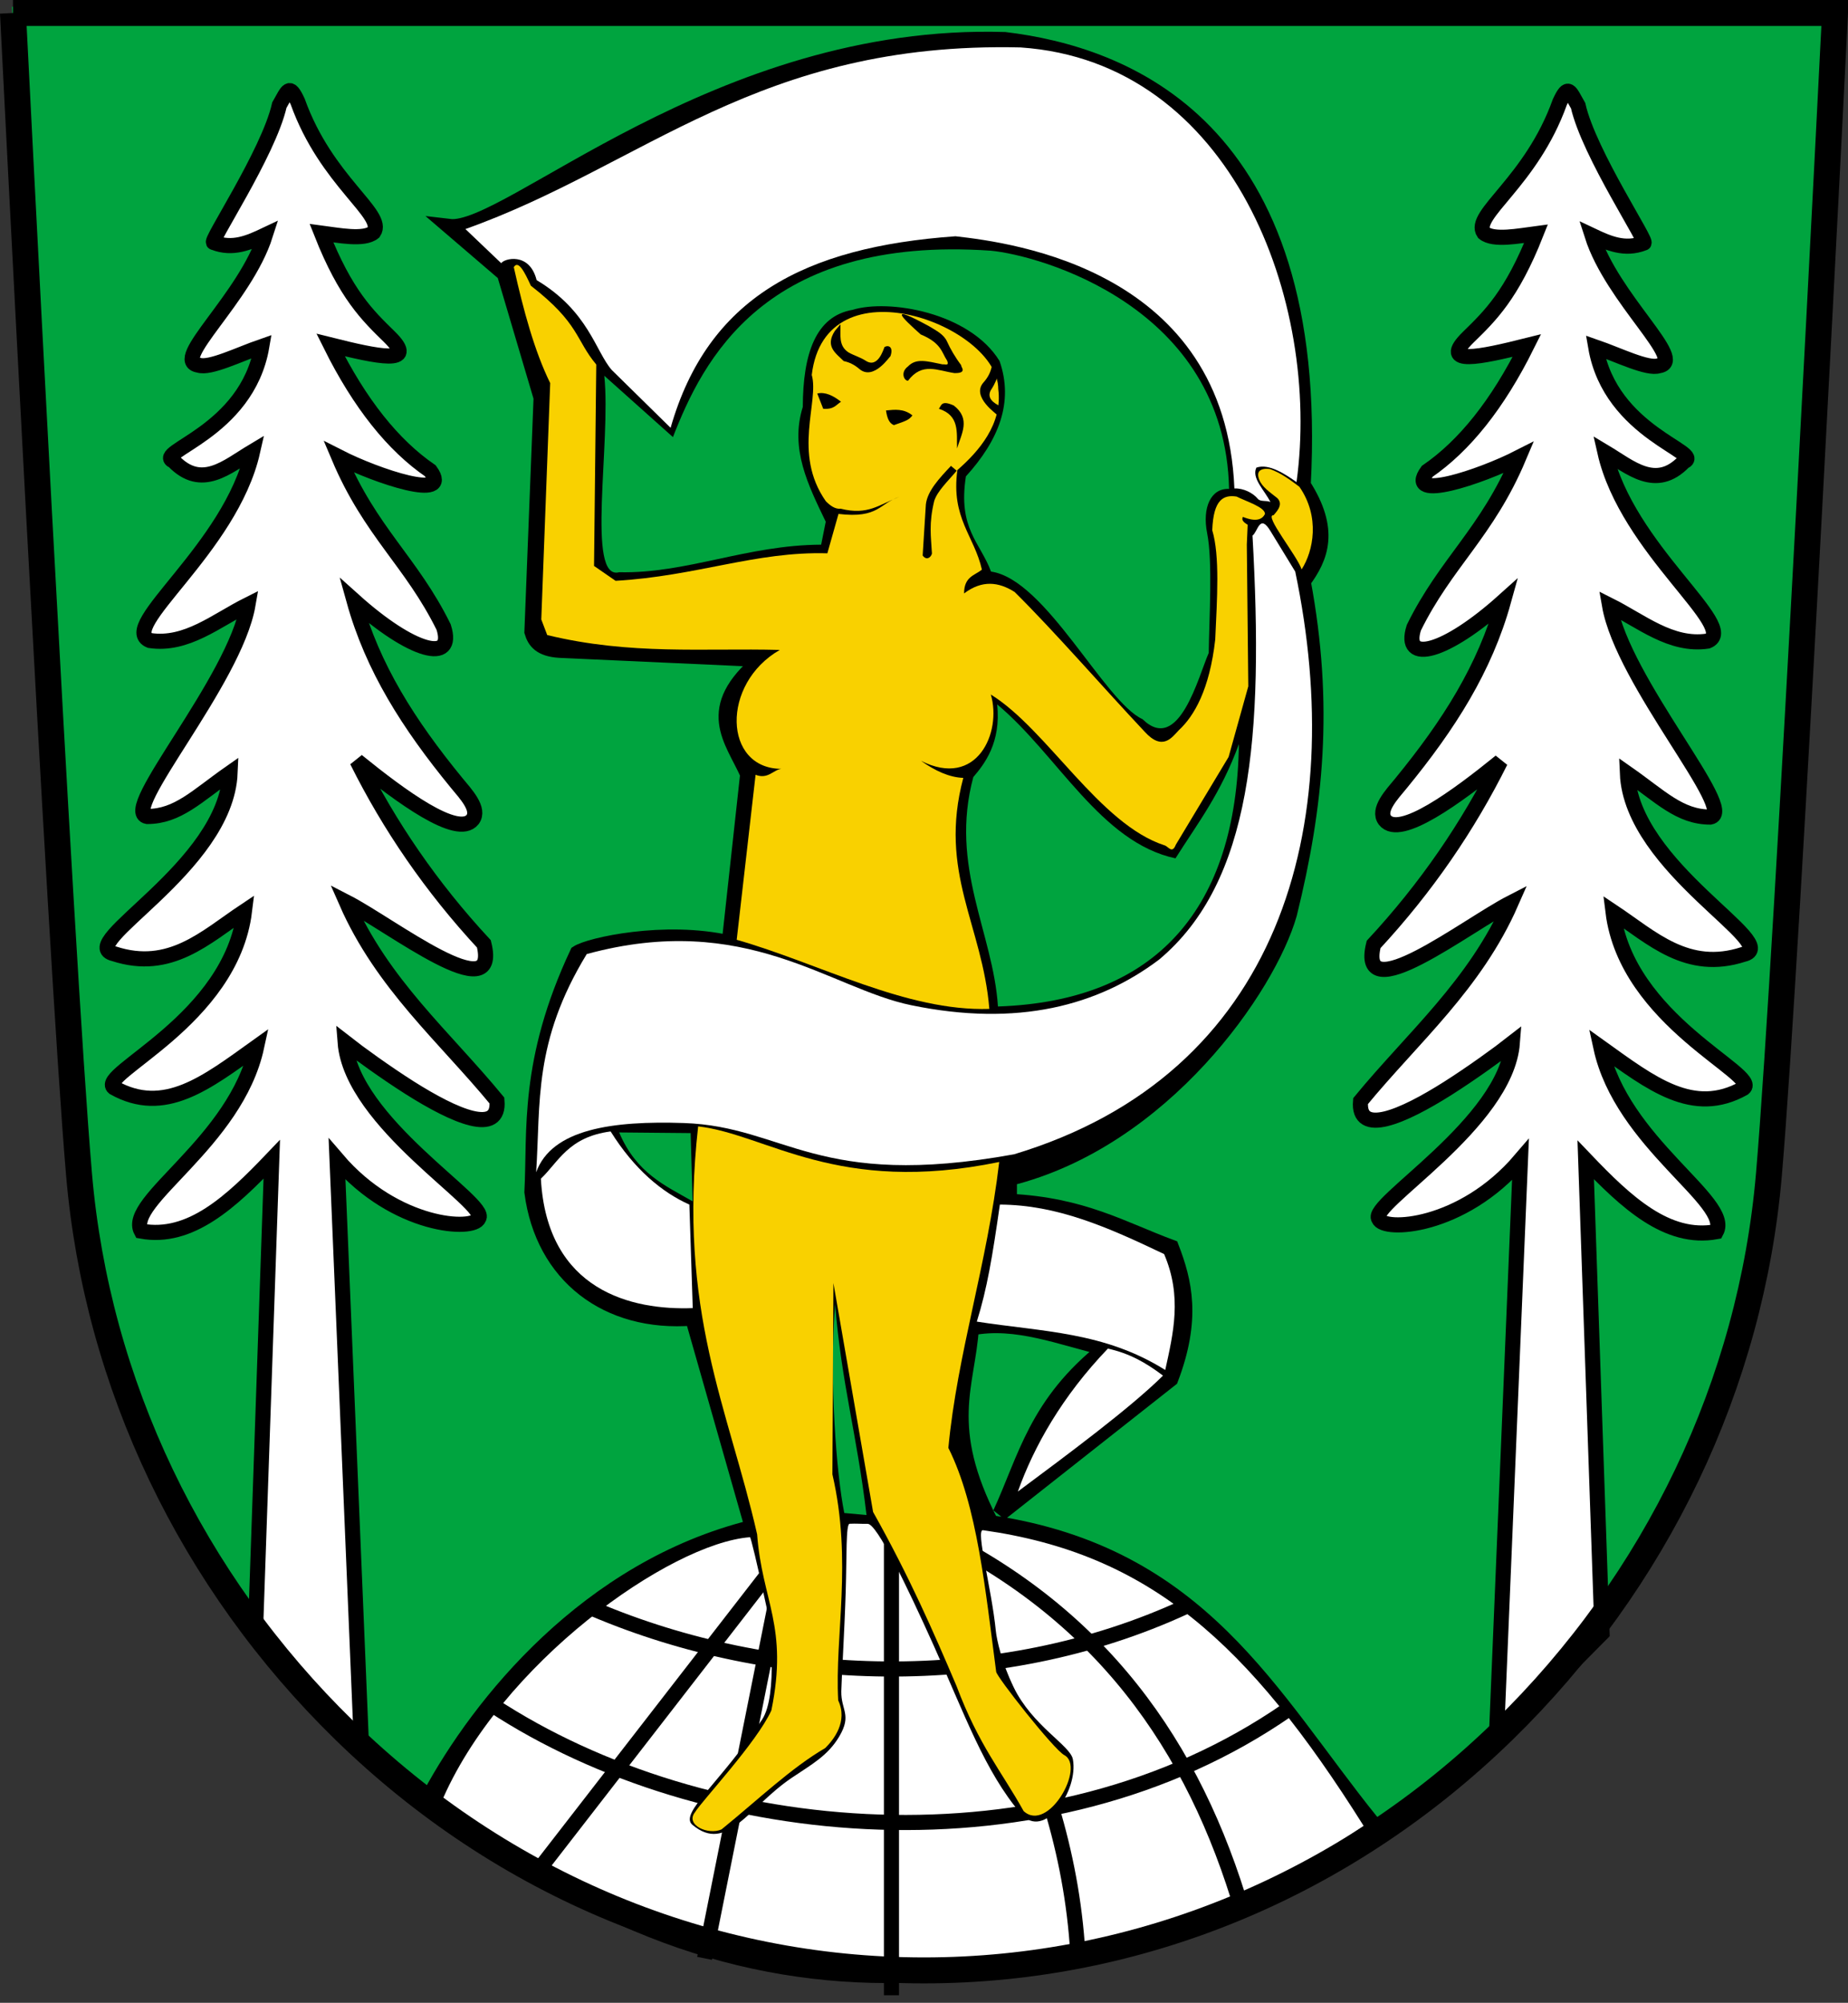
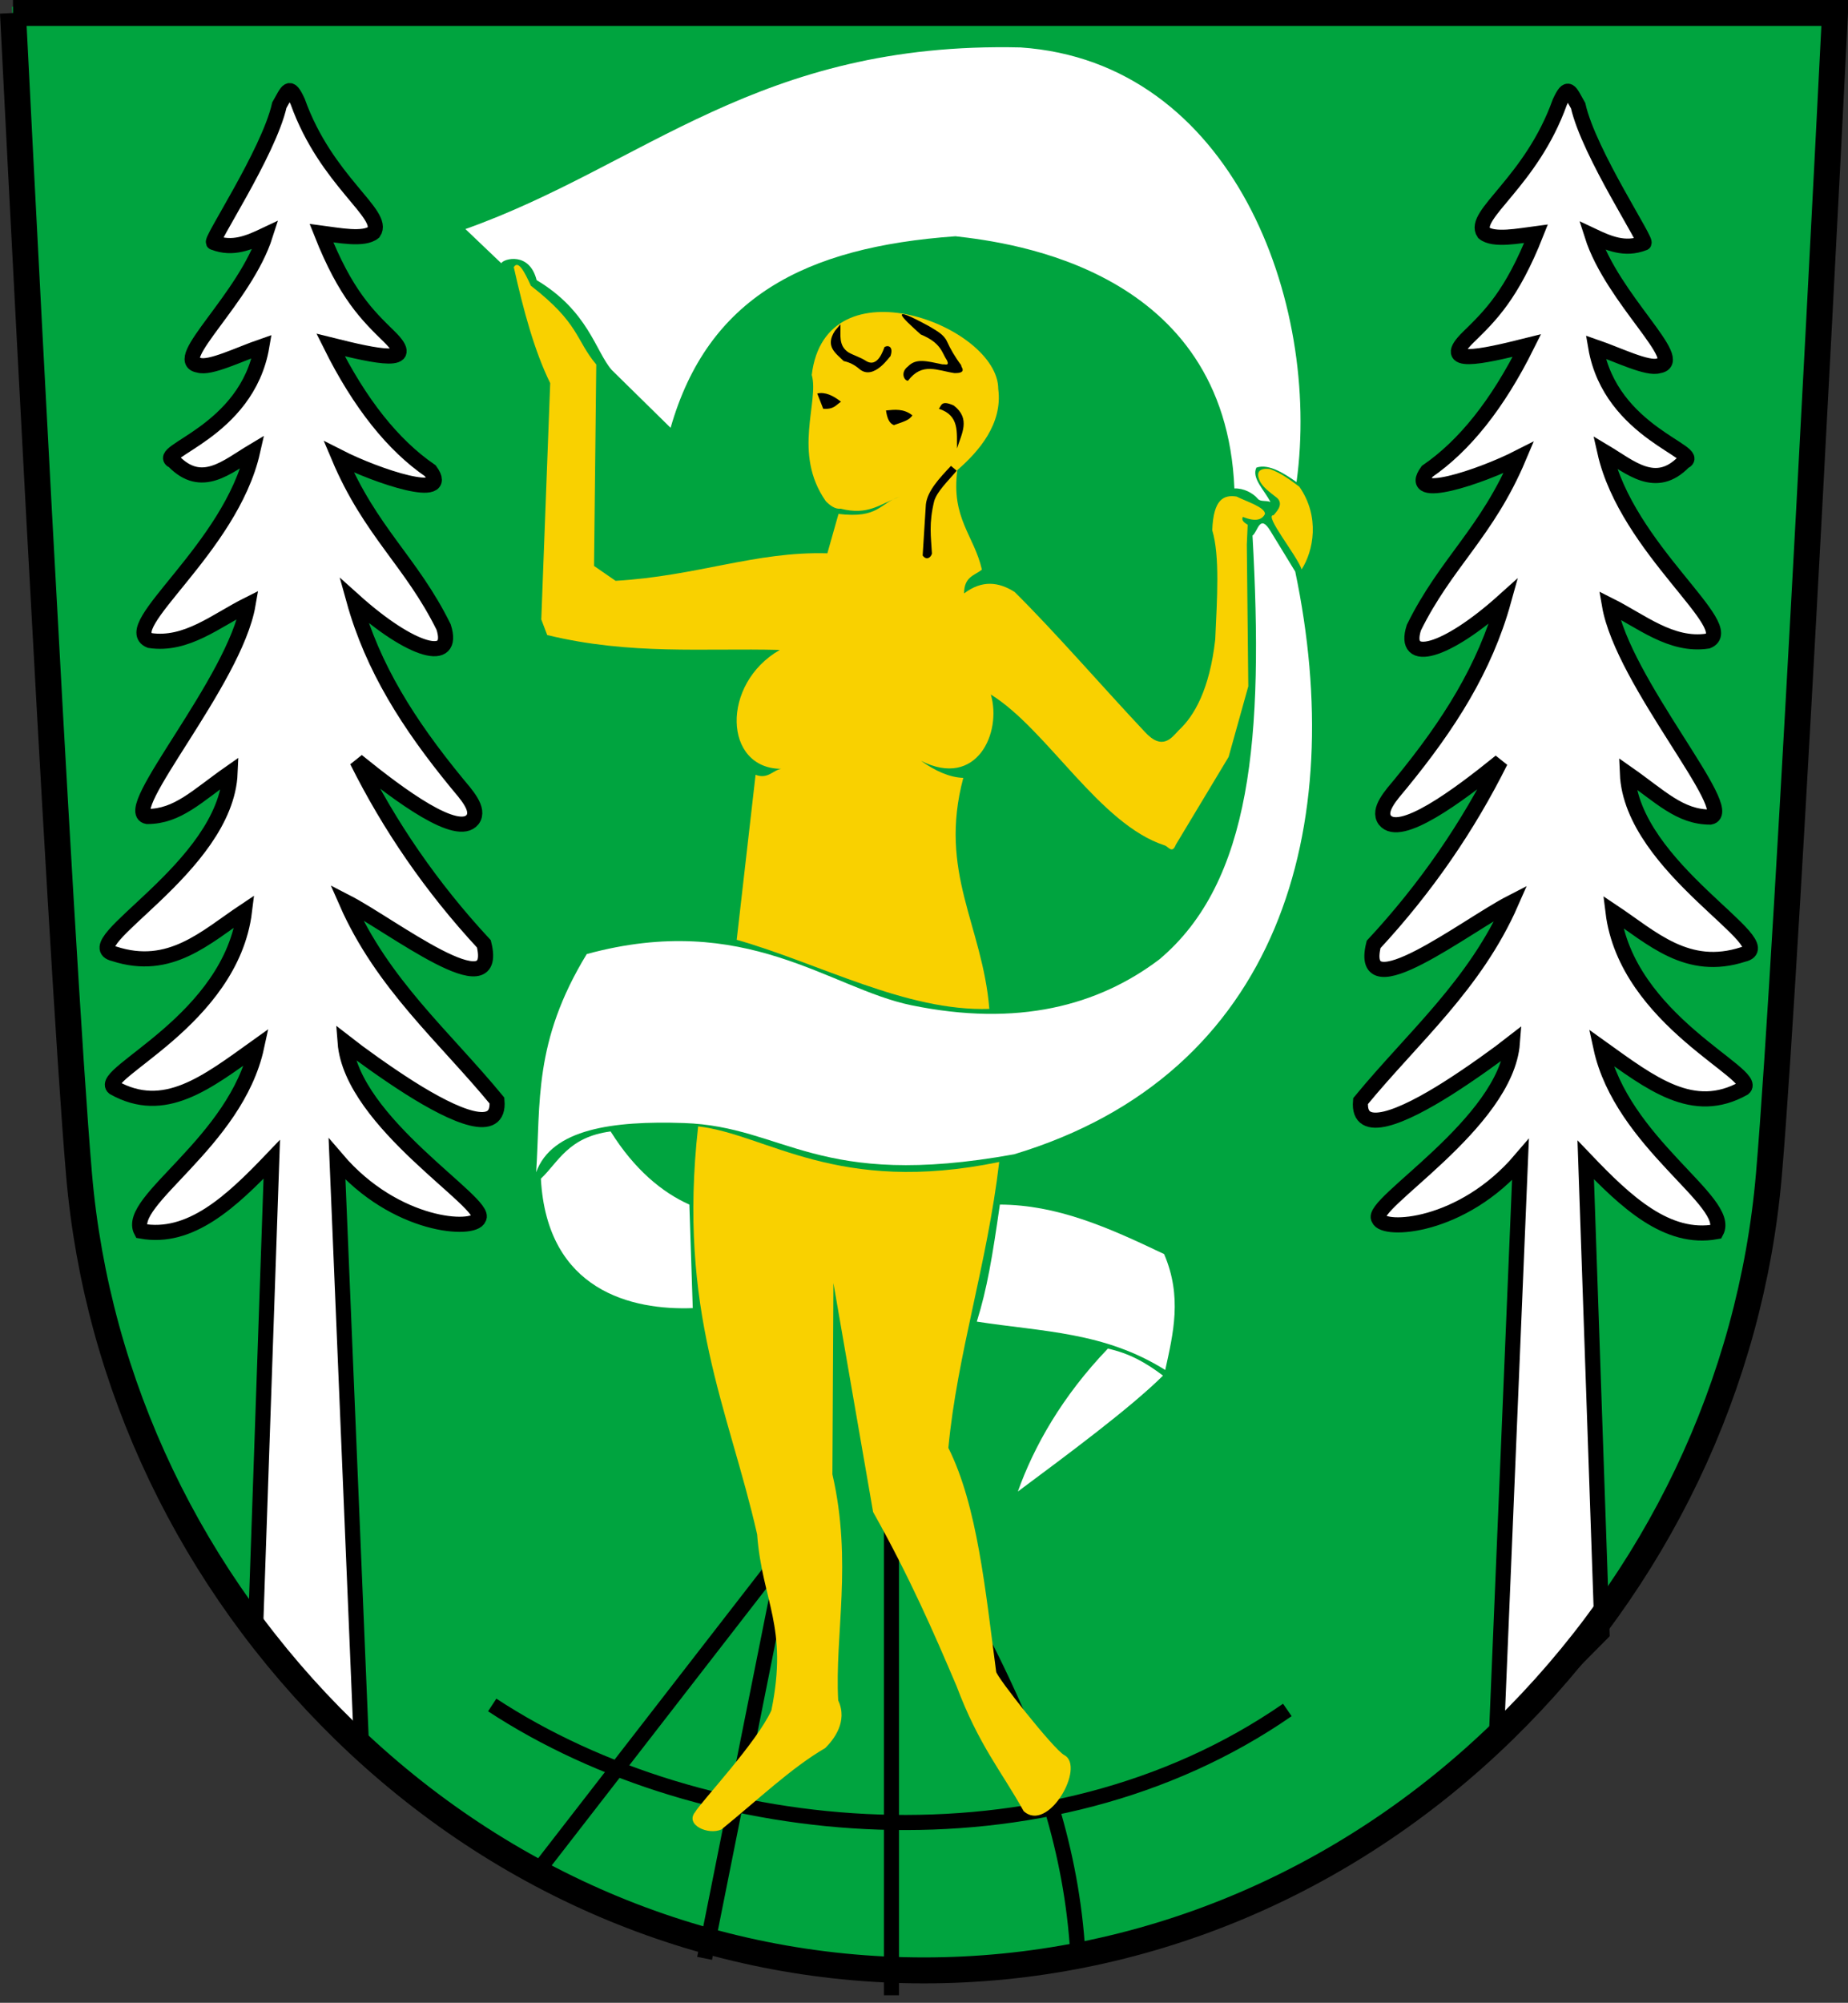
<svg xmlns="http://www.w3.org/2000/svg" version="1.0" width="712.035" height="771.489" id="svg2">
  <rect width="100%" height="100%" fill="#333333" stroke="none" />
  <defs id="defs5">
    <clipPath id="clipPath223">
      <path d="M 404.161,505.122 L 404.161,338.712 L 559.342,338.712 L 559.342,505.122" id="path225" />
    </clipPath>
  </defs>
  <path d="M 4.596,2.626 C 4.596,2.626 22.761,365.292 30.049,450.075 C 36.969,530.621 73.305,606.687 132.36,664.257 C 193.466,723.83 272.746,756.63 355.608,756.63 C 438.466,756.63 517.76,723.83 578.856,664.257 C 637.912,606.687 674.243,530.621 681.159,450.075 C 688.451,365.292 706.63,2.626 706.63,2.626 L 4.596,2.626" id="path255" style="fill:#00a43f;fill-opacity:1;fill-rule:nonzero;stroke:none" />
-   <path d="M 208.493,153.209 L 204.956,243.419 C 206.026,247.011 208.225,250.039 215.569,250.494 L 293.397,254.032 C 270.339,273.03 282.265,285.031 288.09,298.252 L 280.978,363.195 C 256.091,357.529 227.09,364.031 222.469,367.083 C 202.83,408.974 206.199,435.463 204.956,459.215 C 209.122,491.378 233.94,510.36 266.864,507.731 L 289.859,588.339 C 226.379,604.087 184.723,656.19 165.574,691.684 C 287.622,792.158 406.419,772.47 528.467,701.829 C 489.363,653.324 463.043,598.715 381.838,586.57 C 362.717,549.485 372.814,533.65 374.257,511.521 C 391.524,508.093 408.791,515.309 426.058,519.355 C 399.137,540.581 395.213,561.806 385.375,583.032 L 451.074,531.231 C 459.922,508.041 456.429,493.666 451.327,480.441 C 432.381,473.43 417.228,464.142 388.913,462.752 L 388.913,453.908 C 448.207,439.175 488.805,380.26 496.811,352.075 C 507.047,310.622 511.007,271.647 502.117,223.962 C 509.035,214.655 513.185,204.117 502.117,186.817 C 509.565,47.79 432.427,20.711 387.144,15.241 C 276.452,11.873 195.513,89.946 173.117,87.257 L 194.343,105.451 L 208.493,153.209 z" id="path2386" style="fill:#000000;fill-rule:evenodd;stroke:#000000;stroke-width:5.824px;stroke-linecap:butt;stroke-linejoin:miter;stroke-opacity:1" />
  <path d="M 232.835,144.735 C 235.504,170.572 225.712,223.873 238.563,220.424 C 264.506,221.011 287.848,209.923 316.391,209.811 L 318.16,200.967 C 311.371,186.867 304.295,172.815 309.316,156.747 C 309.387,136.141 314.331,121.802 328.52,119.349 C 342.314,115.087 373.581,120.283 385.123,139.059 C 390.681,154.971 384.771,169.609 372.164,183.503 C 369,203.712 377.75,209.028 381.838,220.172 C 402.894,223.134 425.513,270.344 440.209,277.026 C 454.28,290.777 461.83,260.245 465.73,251.505 C 465.883,238.54 467.309,216.422 465.122,205.441 C 463.129,195.433 466.606,187.99 473.563,188.333 C 472.002,117.883 400.189,98.326 381.838,96.572 C 294.378,90.495 270.688,139.151 259.284,168.37 L 232.835,144.735 z" id="path2388" style="fill:#00a43f;fill-opacity:1;fill-rule:evenodd;stroke:none;stroke-width:1px;stroke-linecap:butt;stroke-linejoin:miter;stroke-opacity:1" />
  <path d="M 266.106,436.473 L 266.864,462.752 C 256.315,456.696 245.226,451.992 238.563,436.22 L 266.106,436.473 z" id="path2390" style="fill:#00a43f;fill-opacity:1;fill-rule:evenodd;stroke:none;stroke-width:1px;stroke-linecap:butt;stroke-linejoin:miter;stroke-opacity:1" />
  <path d="M 384.201,271.327 C 385.794,286.027 379.269,294.376 375.015,299.33 C 365.723,333.884 382.675,359.29 384.509,387.703 C 446.111,385.628 476.396,349.349 477.354,286.629 C 470.333,305.798 461.376,317.222 452.915,330.632 C 424.064,324.503 407.398,290.648 384.201,271.327 z" id="path2392" style="fill:#00a43f;fill-opacity:1;fill-rule:evenodd;stroke:none;stroke-width:1px;stroke-linecap:butt;stroke-linejoin:miter;stroke-opacity:1" />
  <path d="M 235.711,142.525 L 258.382,164.798 C 272.673,114.854 309.775,95.149 368.157,91.012 C 390.131,93.502 472.107,103.97 475.611,188.148 C 479.127,188.01 482.733,189.873 484.627,192.132 C 485.693,193.403 487.89,192.631 489.483,193.387 C 487.322,188.934 482.116,184.204 484.086,180.127 C 489.056,178.392 495.529,182.902 499.553,185.701 C 509.064,116.268 474.83,23.79 393.209,18.273 C 292.058,15.895 248.224,63.736 179.325,88.233 L 193.128,101.392 C 194.106,99.616 204.008,96.891 206.76,107.906 C 226.752,119.829 229.472,135.411 235.711,142.525 z" id="path2394" style="fill:#ffffff;fill-rule:evenodd;stroke:none;stroke-width:1px;stroke-linecap:butt;stroke-linejoin:miter;stroke-opacity:1" />
  <path d="M 206.576,451.569 C 212.606,434.868 236.108,431.677 263.465,432.594 C 302.618,433.907 314.662,458.416 390.73,444.636 C 493.338,413.726 519.6,318.315 499.056,220.185 L 489.523,204.587 C 485.331,197.641 484.669,204.813 482.59,206.32 C 486.926,283.851 482.33,339.697 446.616,369.626 C 423.081,387.375 392.172,395.692 351.057,387.205 C 319.678,380.727 287.318,350.818 226.074,367.508 C 205.424,401.357 208.34,424.812 206.576,451.569 z" id="path3346" style="fill:#ffffff;fill-rule:evenodd;stroke:none;stroke-width:1px;stroke-linecap:butt;stroke-linejoin:miter;stroke-opacity:1" />
  <path d="M 235.274,435.834 C 244.455,450.538 255.178,459.357 265.616,464.009 L 266.916,503.887 C 243.619,504.764 210.771,497.35 208.399,454.039 C 215.17,447.625 218.924,437.991 235.274,435.834 z" id="path3348" style="fill:#ffffff;fill-rule:evenodd;stroke:none;stroke-width:1px;stroke-linecap:butt;stroke-linejoin:miter;stroke-opacity:1" />
  <path d="M 385.251,464.009 C 382.353,484.185 380.333,496.409 376.365,509.089 C 401.838,513.051 425.479,512.982 448.969,527.727 C 452.059,513.564 455.558,499.491 448.536,483.081 C 426.574,472.579 407.212,464.121 385.251,464.009 z" id="path3350" style="fill:#ffffff;fill-rule:evenodd;stroke:none;stroke-width:1px;stroke-linecap:butt;stroke-linejoin:miter;stroke-opacity:1" />
  <path d="M 392.186,574.541 C 398.322,557.282 409.197,537.903 426.863,519.492 C 434.855,521.232 441.264,524.691 448.102,529.895 C 435.41,542.465 411.397,560.237 392.186,574.541 z" id="path3352" style="fill:#ffffff;fill-rule:evenodd;stroke:none;stroke-width:1px;stroke-linecap:butt;stroke-linejoin:miter;stroke-opacity:1" />
  <path d="M 321.76,502.396 C 319.469,531.816 322.265,567.897 325.302,582.816 L 333.871,583.6 C 330.157,552.241 324.308,533.545 321.76,502.396 z" id="path3354" style="fill:#00a43f;fill-opacity:1;fill-rule:evenodd;stroke:none;stroke-width:1px;stroke-linecap:butt;stroke-linejoin:miter;stroke-opacity:1" />
-   <path d="M 169.791,694.837 C 192.459,640.758 258.3,594.43 288.991,592.135 C 289.224,592.117 291.579,601.429 295.628,620.347 C 296.629,625.022 299.827,652.862 293.663,662.34 C 277.986,686.44 261.477,698.472 266.793,702.929 C 280.108,714.093 288.486,695.984 305.047,684.831 C 312.698,679.679 318.955,676.342 323.368,668.892 C 328.314,660.545 324.037,658.811 324.152,651.52 C 324.218,647.292 325.349,629.119 325.856,612.806 C 326.272,599.436 325.893,587.033 327.341,586.961 C 330.01,586.828 331.572,587.029 334.318,586.992 C 337.848,586.939 349.208,610.452 359.631,633.589 C 371.766,660.529 379.381,682.268 393.341,698.639 C 402.329,709.181 415.656,689.75 413.378,677.67 C 412.367,672.305 397.815,664.902 390.491,649.801 C 386.071,640.687 384.02,631.602 383.69,628.222 C 382.107,611.998 375.78,589.019 378.755,589.438 C 442.518,598.423 480.838,632.466 525.43,703.365 C 419.54,774.927 282.51,792.673 169.791,694.837 z" id="path3358" style="fill:#ffffff;fill-rule:evenodd;stroke:none;stroke-width:1px;stroke-linecap:butt;stroke-linejoin:miter;stroke-opacity:1" />
  <path d="M 189.65,656.763 C 271.443,710.422 403.497,722.759 496.011,658.679" id="path3360" style="fill:none;fill-rule:evenodd;stroke:#000000;stroke-width:5.824px;stroke-linecap:butt;stroke-linejoin:miter;stroke-opacity:1" />
-   <path d="M 229.184,619.968 C 297.527,648.89 384.016,652.528 456.735,618.919" id="path3362" style="fill:none;fill-rule:evenodd;stroke:#000000;stroke-width:5.824px;stroke-linecap:butt;stroke-linejoin:miter;stroke-opacity:1" />
  <path d="M 206.108,722.155 L 300.847,599.941" id="path3364" style="fill:none;fill-rule:evenodd;stroke:#000000;stroke-width:5.824px;stroke-linecap:butt;stroke-linejoin:miter;stroke-opacity:1" />
  <path d="M 271.478,754.366 L 302.742,598.046" id="path3366" style="fill:none;fill-rule:evenodd;stroke:#000000;stroke-width:5.824px;stroke-linecap:butt;stroke-linejoin:miter;stroke-opacity:1" />
  <path d="M 343.48,589.519 L 343.48,768.577" id="path3368" style="fill:none;fill-rule:evenodd;stroke:#000000;stroke-width:5.824px;stroke-linecap:butt;stroke-linejoin:miter;stroke-opacity:1" />
-   <path d="M 349.165,585.73 C 419.371,616.124 457.292,667.504 477.063,730.681" id="path3370" style="fill:none;fill-rule:evenodd;stroke:#000000;stroke-width:5.824px;stroke-linecap:butt;stroke-linejoin:miter;stroke-opacity:1" />
  <path d="M 415.482,756.261 C 413.761,716.051 401.935,681.052 386.189,647.613 C 372.876,619.342 356.762,592.186 341.585,563.94" id="path3372" style="fill:none;fill-rule:evenodd;stroke:#000000;stroke-width:5.824px;stroke-linecap:butt;stroke-linejoin:miter;stroke-opacity:1" />
  <path d="M 267.817,698.031 C 263.846,702.969 272.905,707.021 278.007,704.693 C 292.271,693.099 304.672,681.119 317.982,673.34 C 321.153,670.192 326.811,663.155 322.957,654.99 C 321.588,630.052 328.51,601.608 320.726,567.915 L 321.117,494.235 L 336.402,582.416 C 350.416,607.396 359.659,628.56 368.539,649.433 C 377.161,672.352 385.783,682.136 394.406,697.639 C 403.848,706.294 418.368,680.508 410.082,676.083 C 405.98,673.893 383.824,645.712 383.824,643.946 C 379.679,612.641 376.573,579.999 365.404,557.725 C 368.83,521.453 380.347,487.126 385,447.597 C 322.478,460.499 295.616,436.966 268.993,433.88 C 261.023,505.288 280.683,542.443 291.724,591.038 C 293.626,616.847 303.834,626.398 297.211,658.839 C 291.601,671.205 270.239,693.918 267.817,698.031 z" id="path3356" style="fill:#f9d100;fill-opacity:1;fill-rule:evenodd;stroke:none;stroke-width:1px;stroke-linecap:butt;stroke-linejoin:miter;stroke-opacity:1" />
  <path d="M 487.39,198.016 C 486.36,199.96 484.19,201.249 478.895,199.112 C 478.141,200.361 479.448,201.373 480.732,202.149 L 480.399,209.773 L 480.969,264.376 L 473.381,291.581 L 453.054,325.364 C 451.622,329.051 450.191,326.088 448.759,325.651 C 423.61,317.548 403.498,280.997 381.766,267.532 C 386.086,282.188 376.387,303.967 354.839,293.062 C 360.279,296.904 365.719,299.448 371.158,299.646 C 361.471,336.069 378.532,356.265 381.193,388.636 C 349.128,389.665 315.918,371.185 283.852,362.01 L 291.124,298.454 C 295.936,300.29 297.903,296.574 301.03,296.162 C 278.705,296.09 277.692,263.397 300.457,250.355 C 271.045,249.589 243.07,252.421 210.847,244.629 L 208.556,238.616 L 211.992,147.574 C 205.976,135.365 201.703,119.671 197.963,102.912 C 199.682,100.059 202.078,104.654 204.548,110.069 C 223.326,124.619 221.703,130.823 229.742,140.417 L 228.883,218.003 L 237.186,223.729 C 268.488,221.935 291.2,212.336 318.78,213.136 L 323.075,197.962 C 338.613,199.819 338.821,193.859 346.551,191.378 C 338.771,194.308 334.503,198.619 323.934,195.958 C 321.739,196.189 319.83,194.714 318.208,193.095 C 305.209,174.614 315.734,154.738 312.768,144.425 C 318.041,100.105 384.654,125.466 384.629,149.865 C 386.404,163.315 377.046,173.964 368.882,181.071 C 366.367,199.619 375.384,206.348 378.33,219.435 C 375.51,221.693 371.462,222.111 371.459,228.596 C 378.37,223.353 384.778,224.127 390.927,228.024 C 406.413,243.335 425.312,265.154 441.029,281.847 C 447.949,289.472 451.559,284.036 454.199,281.275 C 460.094,275.843 466.051,265.645 468.227,246.346 C 468.95,230.55 470.045,214.159 467.082,204.261 C 467.51,192.177 471.569,190.534 476.458,191.275 C 480.28,193.198 487.517,195.409 487.39,198.016 z" id="path3375" style="fill:#f9d100;fill-opacity:1;fill-rule:evenodd;stroke:none;stroke-width:1px;stroke-linecap:butt;stroke-linejoin:miter;stroke-opacity:1" />
  <path d="M 485.224,184.866 C 486.305,187.617 489.189,189.511 492.149,191.886 C 494.883,194.542 491.203,197.725 490.7,198.471 C 486.775,198.224 499.78,214.036 501.516,219.331 C 506.07,212.269 508.697,199.053 500.652,187.507 C 496.903,184.686 493.437,182.171 489.415,180.709 C 487.322,180.36 483.413,180.502 485.224,184.866 z" id="path3377" style="fill:#f9d100;fill-opacity:1;fill-rule:evenodd;stroke:none;stroke-width:1px;stroke-linecap:butt;stroke-linejoin:miter;stroke-opacity:1" />
  <path d="M 355.502,213.982 C 357.062,216.114 358.74,214.608 359.077,213.239 C 358.71,206.567 357.824,201.763 359.955,192.952 C 361.206,189.076 365.381,185.2 368.614,181.324 L 366.409,179.457 C 361.864,184.292 357.344,189.121 356.739,194.279 L 355.502,213.982 z" id="path3381" style="fill:#000000;fill-opacity:1;fill-rule:evenodd;stroke:none;stroke-width:1px;stroke-linecap:butt;stroke-linejoin:miter;stroke-opacity:1" />
  <path d="M 361.747,157.469 C 369.849,160.038 368.569,166.712 368.749,172.746 C 370.435,167.105 374.144,161.346 367.476,156.196 C 362.578,154.006 362.743,156.246 361.747,157.469 z" id="path3383" style="fill:#000000;fill-opacity:1;fill-rule:evenodd;stroke:none;stroke-width:1px;stroke-linecap:butt;stroke-linejoin:miter;stroke-opacity:1" />
  <path d="M 341.377,158.106 C 344.772,157.795 348.167,157.31 351.562,160.015 C 350.231,161.713 349.376,162.05 344.452,163.748 C 342.509,163.091 341.778,160.819 341.377,158.106 z" id="path3385" style="fill:#000000;fill-rule:evenodd;stroke:none;stroke-width:1px;stroke-linecap:butt;stroke-linejoin:miter;stroke-opacity:1" />
  <path d="M 314.89,151.579 C 317.943,150.889 320.996,152.355 324.049,154.762 C 322.133,155.887 321.462,157.759 317.188,157.469 L 314.89,151.579 z" id="path3387" style="fill:#000000;fill-opacity:1;fill-rule:evenodd;stroke:none;stroke-width:1px;stroke-linecap:butt;stroke-linejoin:miter;stroke-opacity:1" />
  <path d="M 321.68,127.461 C 317.791,133.464 322.012,136.037 325.091,139.092 C 327.317,139.554 329.243,140.53 331.062,142.093 C 336.743,146.976 343.136,136.705 343.041,137.321 C 344.339,133.883 342.536,132.7 340.8,133.682 C 340.358,134.645 338.264,142.022 333.543,138.953 C 331.502,137.626 329.103,136.961 326.985,135.783 C 322.897,133.172 323.973,128.84 323.829,124.915 L 321.68,127.461 z" id="path3389" style="fill:#000000;fill-opacity:1;fill-rule:evenodd;stroke:none;stroke-width:1px;stroke-linecap:butt;stroke-linejoin:miter;stroke-opacity:1" />
  <path d="M 349.869,146.655 C 355.314,139.408 361.172,142.747 367.722,143.714 C 373.166,143.828 369.899,141.031 370.39,140.733 C 367.975,137.546 366.12,134.289 364.897,131.566 C 363.631,128.749 360.734,127.36 357.927,125.641 C 341.442,116.659 347.675,122.469 354.745,128.824 C 362.789,132.164 362.837,135.845 364.911,138.89 C 365.88,141.164 364.047,140.181 363.201,140.365 C 356.907,139.051 352.93,137.926 349.854,141.15 C 346.713,143.493 348.467,146.782 349.869,146.655 z" id="path3391" style="fill:#000000;fill-opacity:1;fill-rule:evenodd;stroke:none;stroke-width:1px;stroke-linecap:butt;stroke-linejoin:miter;stroke-opacity:1" />
-   <path d="M 382.076,141.401 C 381.569,143.617 380.553,145.522 378.954,147.309 C 373.957,152.89 384.57,159.782 383.956,159.674 C 385.079,159.979 384.781,157.452 385.431,156.486 C 383.114,155.429 379.699,153.303 382.043,149.853 C 383.411,147.84 384.125,145.455 385.346,143.361 C 384.564,143.325 382.177,141.309 382.076,141.401 z" id="path3393" style="fill:#000000;fill-opacity:1;fill-rule:evenodd;stroke:none;stroke-width:1px;stroke-linecap:butt;stroke-linejoin:miter;stroke-opacity:1" />
  <path d="M 98.425,628.889 L 139.339,674.07 L 129.86,446.568 C 152.451,473.005 182.731,474.306 184.44,469.295 C 188.652,463.794 135.366,432.574 132.977,401.523 C 138.15,405.58 148.771,413.262 157.84,419 C 175.369,430.091 192.667,437.525 191.472,423.935 C 171.295,399.395 147.349,379.163 133.441,347.46 C 150.71,356.329 192.833,389.268 186.442,363.58 C 166.065,341.617 150,318.037 137.568,293.094 C 154.279,306.655 176.38,322.938 182.095,315.685 C 185.017,311.74 179.583,305.981 175.869,301.495 C 157.446,278.985 143.582,257.25 136.368,231.291 C 158.648,251.308 175.492,255.834 170.936,241.566 C 158.531,216.375 142.793,205.068 130.515,175.989 C 145.319,183.535 174.382,193.18 165.789,181.342 C 151.516,171.55 138.667,155.58 127.373,132.875 C 145.302,137.356 161.333,140.825 150.004,129.702 C 141.601,121.49 133.212,113.48 123.842,89.776 C 130.397,90.63 140.24,92.611 143.982,89.49 C 148.709,82.553 125.707,69.945 114.696,39.116 C 111.428,32.058 110.911,34.816 107.641,40.489 C 103.442,59.07 80.021,93.939 82.371,93.412 C 89.641,96.266 95.97,93.479 102.267,90.497 C 94.434,115.04 65.409,139.004 76.533,140.658 C 80.779,142.126 92.133,136.486 100.866,133.466 C 95.176,166.703 58.773,174.105 66.888,177.629 C 77.729,188.818 87.448,179.812 97.339,173.904 C 88.868,211.412 45.093,241.575 57.748,246.73 C 71.845,248.833 83.297,239.031 95.563,232.895 C 90.446,262.451 45.897,312.487 56.715,314.513 C 68.493,314.518 75.89,306.643 88.661,297.71 C 87.124,334.304 28.133,363.737 43.952,367.398 C 65.571,374.453 79.214,360.997 94.203,351.003 C 89.049,393.038 37.409,413.63 43.85,418.955 C 63.311,429.872 79.419,417.183 98.881,403.25 C 90.891,440.121 48.216,462.679 54.417,474.23 C 73.294,477.684 89.13,462.887 104.712,446.568 L 98.425,628.889 z" id="path3415" style="fill:#ffffff;fill-rule:evenodd;stroke:#000000;stroke-width:5.824px;stroke-linecap:butt;stroke-linejoin:miter;stroke-opacity:1" />
  <path d="M 617.268,629.111 L 576.525,670.191 L 585.833,446.79 C 563.243,473.228 532.962,474.528 531.253,469.518 C 527.041,464.016 580.327,432.797 582.716,401.746 C 577.543,405.803 566.922,413.485 557.853,419.223 C 540.324,430.314 523.026,437.748 524.221,424.157 C 544.398,399.618 568.344,379.386 582.252,347.682 C 564.983,356.551 522.86,389.49 529.251,363.803 C 549.628,341.84 565.693,318.259 578.125,293.317 C 561.414,306.878 539.313,323.161 533.598,315.907 C 530.676,311.962 536.11,306.204 539.824,301.718 C 558.247,279.208 572.111,257.472 579.325,231.513 C 557.045,251.531 540.201,256.057 544.757,241.788 C 557.162,216.598 572.9,205.291 585.178,176.212 C 570.374,183.757 541.311,193.402 549.904,181.565 C 564.177,171.773 577.026,155.803 588.32,133.098 C 570.391,137.579 554.36,141.048 565.69,129.924 C 574.092,121.713 582.481,113.702 591.851,89.999 C 585.296,90.852 575.452,92.834 571.711,89.712 C 566.984,82.776 589.986,70.168 600.997,39.339 C 604.265,32.281 604.782,35.038 608.052,40.712 C 612.251,59.293 635.672,94.162 633.322,93.635 C 626.052,96.488 619.723,93.701 613.425,90.719 C 621.259,115.262 650.284,139.226 639.16,140.881 C 634.914,142.349 623.56,136.709 614.827,133.689 C 620.517,166.926 656.92,174.328 648.805,177.852 C 637.964,189.041 628.245,180.034 618.354,174.126 C 626.825,211.635 670.6,241.798 657.945,246.953 C 643.848,249.056 632.396,239.253 620.13,233.118 C 625.247,262.673 669.796,312.709 658.978,314.735 C 647.2,314.74 639.803,306.866 627.032,297.932 C 628.569,334.527 687.56,363.96 671.741,367.62 C 650.122,374.675 636.479,361.219 621.49,351.226 C 626.644,393.261 678.284,413.852 671.843,419.178 C 652.382,430.094 636.273,417.406 616.812,403.473 C 624.802,440.344 667.477,462.902 661.276,474.453 C 642.399,477.907 626.563,463.11 610.981,446.79 L 617.268,629.111 z" id="path3417" style="fill:#ffffff;fill-rule:evenodd;stroke:#000000;stroke-width:5.824px;stroke-linecap:butt;stroke-linejoin:miter;stroke-opacity:1" />
  <path d="M 5,5 C 5,5 23.166,367.666 30.453,452.45 C 37.373,532.996 73.709,609.061 132.765,666.631 C 193.87,726.205 273.151,759.005 356.013,759.005 C 438.87,759.005 518.164,726.205 579.261,666.631 C 638.316,609.061 674.647,532.996 681.563,452.45 C 688.855,367.666 707.035,5 707.035,5 L 5,5" id="path3675" style="fill:none;fill-opacity:1;fill-rule:nonzero;stroke:#000000;stroke-width:10;stroke-miterlimit:4;stroke-dasharray:none;stroke-opacity:1" />
</svg>